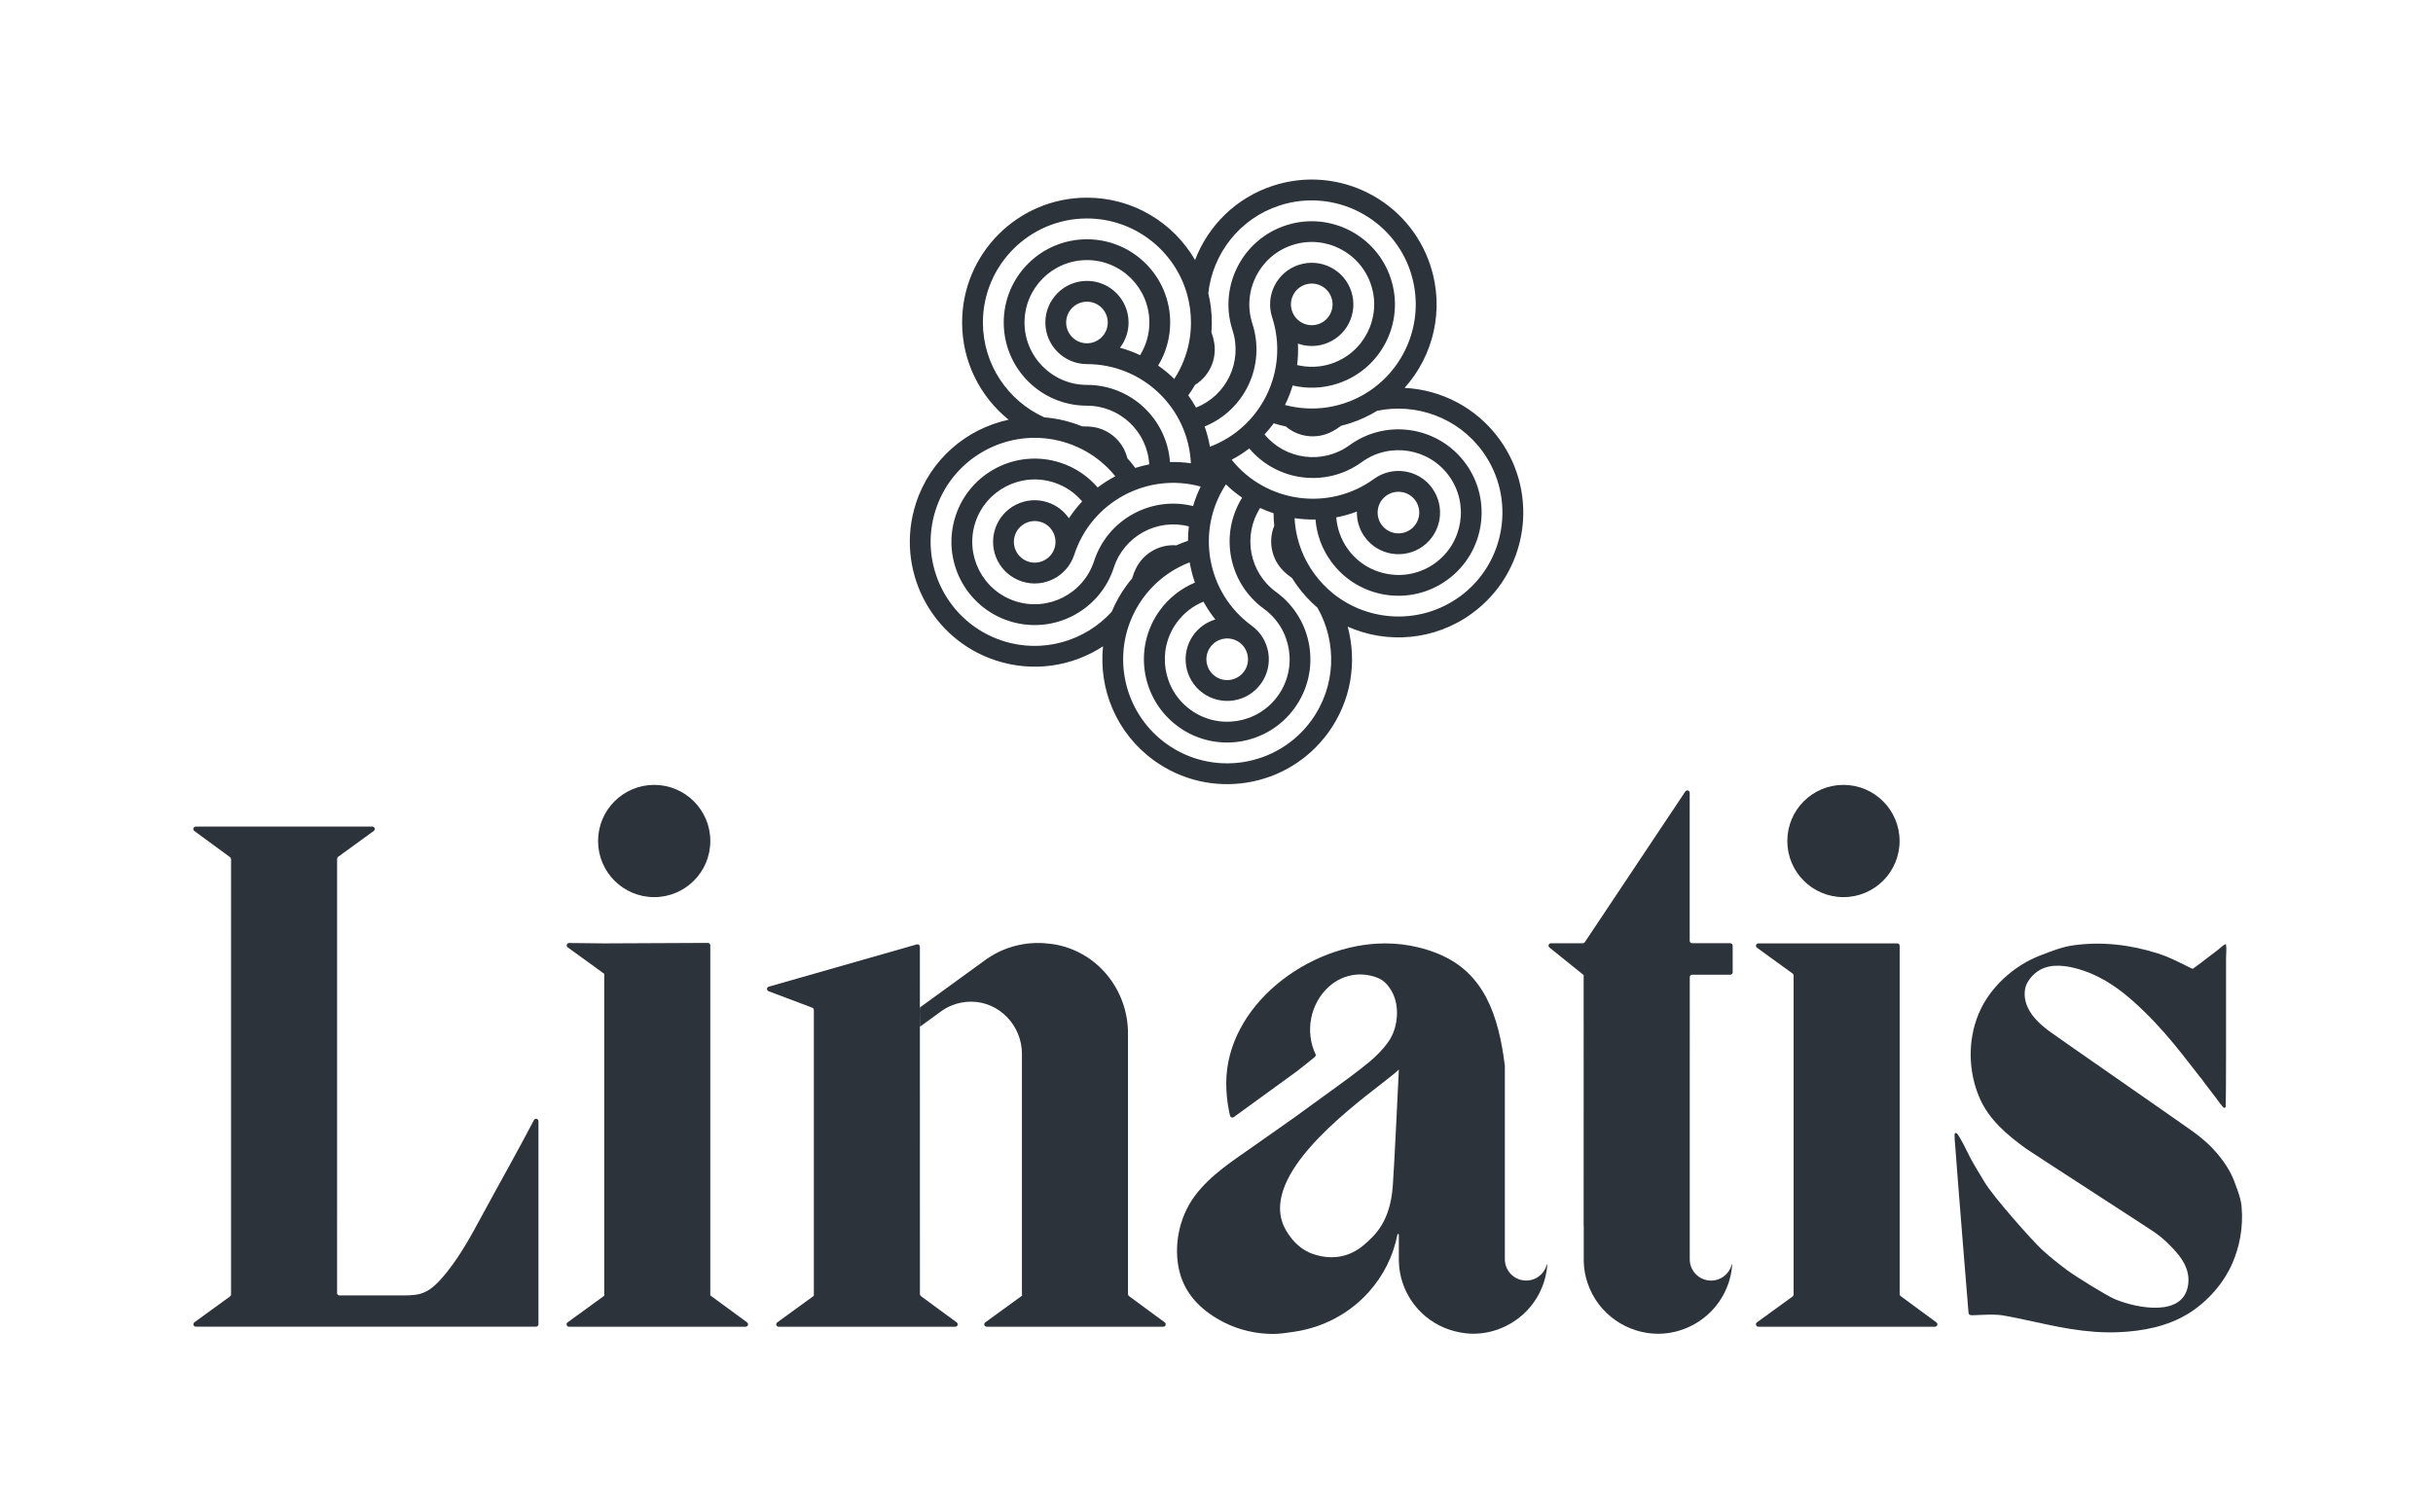
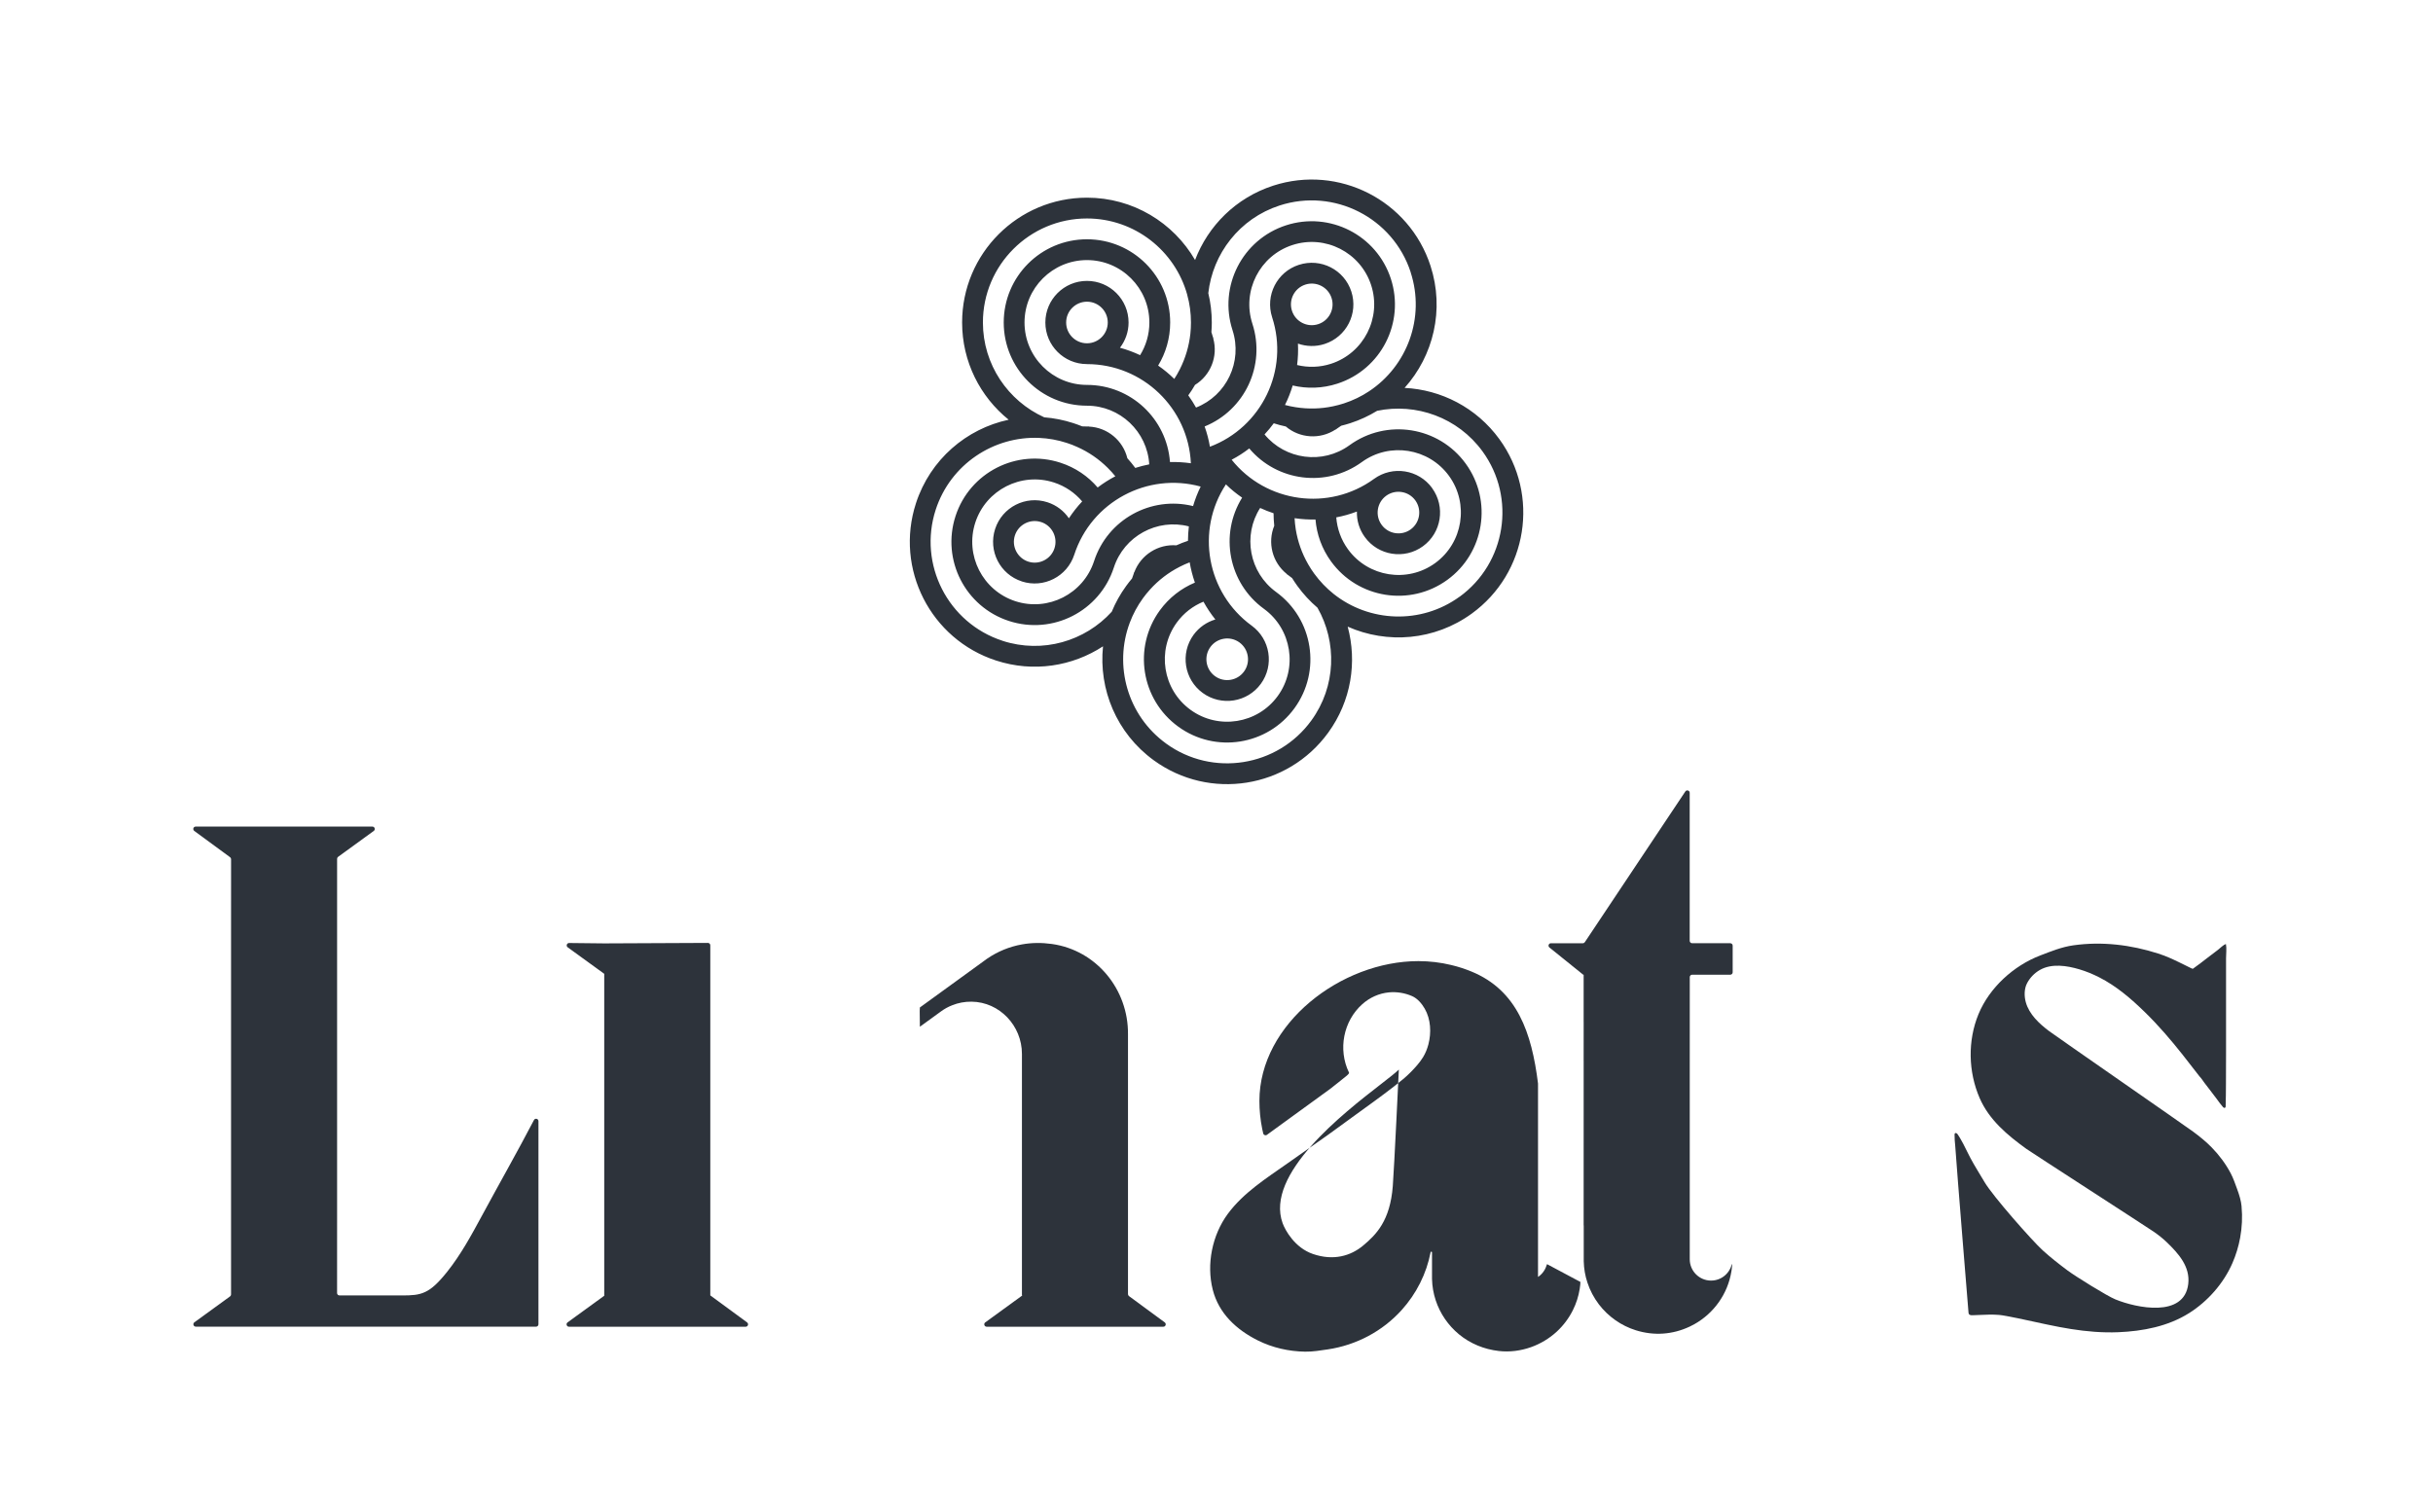
<svg xmlns="http://www.w3.org/2000/svg" width="140" height="87.032" version="1.1" viewBox="0 0 140 87.032">
  <g transform="translate(-1.73 .824)" fill="#2d333b">
    <path d="m54.436 28.141c0.822-2.528 2.911-4.289 5.335-4.808-1.634-1.316-2.679-3.333-2.679-5.596 0-3.969 3.216-7.184 7.184-7.184 2.658 0 4.979 1.443 6.221 3.588 0.748-1.962 2.342-3.579 4.494-4.279 3.775-1.225 7.827 0.84 9.053 4.613 0.821 2.529 0.165 5.182-1.491 7.026 2.096 0.105 4.127 1.123 5.457 2.953 2.333 3.211 1.622 7.703-1.589 10.036-2.15 1.562-4.877 1.758-7.142 0.753 0.548 2.026 0.209 4.274-1.122 6.103-2.333 3.211-6.825 3.922-10.035 1.59-2.15-1.562-3.179-4.093-2.922-6.561-1.757 1.148-4 1.519-6.151 0.819-3.773-1.225-5.839-5.28-4.613-9.052zm15.611-11.996c-0.698-2.531-3.021-4.395-5.772-4.395-3.3 0-5.986 2.685-5.986 5.986 0 2.425 1.45 4.518 3.529 5.459 0.557 0.044 1.116 0.152 1.671 0.333 0.176 0.058 0.348 0.12 0.515 0.188 0.091 0.004 0.181 0.007 0.272 0.007 0.036 0 0.072-0.003 0.107-0.003l0.004 0.008c1.078 0.049 1.968 0.81 2.214 1.823 0.162 0.179 0.313 0.363 0.455 0.557 0.264-0.084 0.531-0.152 0.804-0.206-0.11-1.88-1.677-3.376-3.584-3.376-2.645 0-4.789-2.144-4.789-4.789s2.144-4.789 4.789-4.789c2.645 0 4.789 2.143 4.789 4.789 0 0.907-0.254 1.757-0.693 2.48 0.331 0.23 0.641 0.486 0.929 0.768 0.114-0.176 0.219-0.356 0.313-0.544 0.004-0.008 0.008-0.017 0.012-0.023 0.313-0.624 0.522-1.31 0.601-2.034 0.022-0.212 0.034-0.429 0.034-0.646 0-0.551-0.074-1.086-0.216-1.593zm-9.519 16.494c-1.258-0.408-1.945-1.758-1.537-3.017 0.408-1.258 1.758-1.947 3.017-1.537 0.52 0.169 0.94 0.5 1.229 0.92 0.23-0.348 0.484-0.672 0.764-0.97-0.416-0.491-0.968-0.876-1.623-1.089-1.885-0.612-3.913 0.422-4.527 2.305-0.612 1.885 0.422 3.913 2.305 4.527 1.885 0.612 3.913-0.422 4.528-2.305 0.781-2.404 3.283-3.768 5.698-3.17 0.113-0.384 0.258-0.759 0.437-1.123-3.061-0.841-6.285 0.873-7.274 3.923-0.41 1.258-1.76 1.946-3.019 1.537zm1.111-3.415c-0.628-0.205-1.304 0.14-1.509 0.767-0.205 0.628 0.142 1.305 0.768 1.509 0.627 0.205 1.305-0.14 1.509-0.767 0.204-0.628-0.141-1.305-0.768-1.51zm11.565-1.406c-0.328-0.225-0.642-0.478-0.932-0.764-1.746 2.652-1.112 6.246 1.483 8.132 1.069 0.778 1.306 2.275 0.529 3.344-0.777 1.071-2.275 1.307-3.344 0.531-1.071-0.778-1.307-2.275-0.531-3.346 0.322-0.441 0.767-0.74 1.255-0.885-0.26-0.324-0.488-0.668-0.685-1.025-0.597 0.245-1.133 0.649-1.538 1.207-1.164 1.603-0.808 3.854 0.796 5.019 1.601 1.164 3.853 0.807 5.017-0.796 1.164-1.601 0.807-3.853-0.794-5.017-2.047-1.486-2.569-4.286-1.255-6.4zm10.933-0.548c0.777 1.071 0.54 2.568-0.529 3.346-1.069 0.777-2.568 0.54-3.344-0.531-0.322-0.441-0.469-0.958-0.455-1.467-0.389 0.147-0.786 0.26-1.188 0.335 0.05 0.642 0.269 1.277 0.673 1.835 1.164 1.603 3.416 1.96 5.019 0.796 1.601-1.164 1.959-3.414 0.795-5.019-1.164-1.601-3.416-1.959-5.017-0.794-2.047 1.486-4.872 1.119-6.476-0.785-0.315 0.243-0.653 0.462-1.013 0.65 1.982 2.481 5.598 2.99 8.193 1.102 1.069-0.777 2.568-0.54 3.344 0.529zm-2.906 2.111c0.388 0.535 1.138 0.653 1.673 0.265 0.533-0.388 0.653-1.138 0.265-1.673-0.389-0.533-1.138-0.651-1.673-0.265-0.535 0.389-0.653 1.14-0.265 1.673zm-4.759-14.963c1.258-0.408 2.609 0.279 3.017 1.538 0.408 1.258-0.279 2.609-1.538 3.017-0.519 0.169-1.056 0.147-1.535-0.021 0.021 0.415 0.004 0.828-0.048 1.233 0.625 0.151 1.299 0.14 1.953-0.073 1.883-0.612 2.92-2.642 2.307-4.527-0.612-1.883-2.642-2.92-4.527-2.307-1.885 0.612-2.918 2.643-2.307 4.527 0.782 2.404-0.44 4.979-2.747 5.916 0.133 0.374 0.236 0.764 0.305 1.166 2.972-1.119 4.572-4.402 3.579-7.452-0.408-1.258 0.279-2.609 1.538-3.017zm-0.399 2.647c0.204 0.628 0.881 0.973 1.509 0.768 0.628-0.203 0.973-0.881 0.768-1.509-0.203-0.628-0.881-0.973-1.509-0.768-0.628 0.203-0.973 0.881-0.768 1.509zm-4.696 19.352c-0.389 0.535-0.269 1.285 0.265 1.674 0.533 0.388 1.284 0.269 1.673-0.267 0.388-0.533 0.269-1.284-0.265-1.673-0.535-0.388-1.285-0.269-1.673 0.265zm-7.101-16.286c-1.322 0-2.394-1.072-2.394-2.394 0-1.322 1.072-2.394 2.394-2.394 1.323 0 2.394 1.071 2.394 2.394 0 0.547-0.187 1.05-0.495 1.453 0.401 0.109 0.789 0.253 1.159 0.427 0.338-0.547 0.533-1.19 0.533-1.88 0-1.981-1.611-3.592-3.592-3.592-1.981 0-3.592 1.611-3.592 3.592 0 1.981 1.611 3.592 3.592 3.592 2.528 0 4.598 1.957 4.778 4.44 0.397-0.011 0.8 0.013 1.203 0.07-0.147-3.173-2.772-5.707-5.981-5.707zm1.197-2.394c0-0.661-0.538-1.197-1.197-1.197s-1.197 0.536-1.197 1.197c0 0.661 0.538 1.197 1.197 1.197s1.197-0.537 1.197-1.197zm17.432-2.889c-1.02-3.14-4.406-4.865-7.545-3.845-2.307 0.749-3.85 2.777-4.102 5.045 0.132 0.542 0.201 1.108 0.201 1.691 0 0.186-0.007 0.368-0.022 0.551 0.025 0.087 0.051 0.173 0.078 0.258 0.012 0.033 0.023 0.066 0.036 0.102l-0.007 0.007c0.286 1.04-0.161 2.124-1.05 2.671-0.118 0.208-0.249 0.408-0.389 0.602 0.162 0.226 0.311 0.459 0.447 0.703 1.754-0.687 2.69-2.639 2.1-4.452-0.816-2.515 0.56-5.218 3.076-6.036 2.514-0.817 5.217 0.559 6.035 3.076 0.816 2.515-0.56 5.218-3.076 6.035-0.863 0.28-1.75 0.301-2.573 0.106-0.117 0.386-0.265 0.762-0.444 1.122 0.203 0.055 0.41 0.099 0.619 0.13 0.007 0 0.015 0.003 0.021 0.003 0.693 0.107 1.412 0.095 2.128-0.058 0.208-0.043 0.415-0.099 0.621-0.165 0.524-0.171 1.009-0.406 1.446-0.697 2.191-1.446 3.247-4.232 2.397-6.847zm2.812 18.675c2.671-1.941 3.265-5.692 1.324-8.363-1.427-1.963-3.83-2.804-6.066-2.341-0.476 0.291-0.991 0.532-1.545 0.712-0.174 0.056-0.351 0.106-0.525 0.148-0.076 0.05-0.151 0.102-0.227 0.155-0.029 0.021-0.058 0.044-0.085 0.065l-0.01-0.004c-0.902 0.592-2.07 0.503-2.865-0.173-0.234-0.049-0.466-0.11-0.693-0.184-0.164 0.224-0.341 0.437-0.531 0.641 1.197 1.454 3.342 1.744 4.887 0.623 2.139-1.556 5.136-1.081 6.689 1.058 1.555 2.14 1.08 5.136-1.058 6.69-2.14 1.555-5.136 1.08-6.69-1.06-0.533-0.734-0.827-1.57-0.896-2.414-0.403 0.008-0.805-0.018-1.203-0.076 0.011 0.209 0.033 0.418 0.065 0.625 0 0.01 0.003 0.018 0.004 0.025 0.113 0.69 0.348 1.369 0.712 2.001 0.104 0.186 0.223 0.366 0.351 0.542 0.324 0.445 0.7 0.834 1.111 1.163 2.052 1.636 5.027 1.777 7.252 0.162zm-16.891 8.446c2.671 1.941 6.422 1.346 8.362-1.325 1.427-1.963 1.483-4.509 0.352-6.491-0.425-0.362-0.812-0.779-1.155-1.251-0.107-0.148-0.209-0.301-0.304-0.454-0.07-0.058-0.143-0.111-0.219-0.166-0.029-0.022-0.061-0.04-0.089-0.062v-0.01c-0.84-0.674-1.115-1.81-0.72-2.775-0.025-0.239-0.039-0.478-0.04-0.719-0.263-0.087-0.52-0.187-0.771-0.305-1.016 1.587-0.628 3.715 0.917 4.837 2.139 1.556 2.615 4.55 1.058 6.689-1.555 2.14-4.55 2.616-6.689 1.06-2.14-1.556-2.615-4.55-1.06-6.69 0.535-0.734 1.238-1.271 2.019-1.599-0.133-0.381-0.232-0.77-0.301-1.167-0.195 0.076-0.388 0.161-0.575 0.257 0 0-0.012 0.007-0.019 0.011-0.623 0.319-1.196 0.753-1.685 1.295-0.144 0.158-0.279 0.324-0.407 0.5-0.323 0.445-0.577 0.922-0.761 1.414-0.924 2.459-0.14 5.332 2.087 6.949zm-9.409-5.911c2.309 0.751 4.751 0.017 6.285-1.674 0.213-0.515 0.488-1.013 0.83-1.482 0.107-0.148 0.221-0.293 0.338-0.432 0.032-0.084 0.062-0.171 0.091-0.257 0.012-0.034 0.021-0.067 0.03-0.103l0.011-0.003c0.381-1.009 1.379-1.623 2.419-1.544 0.219-0.099 0.441-0.186 0.668-0.26 0-0.276 0.019-0.555 0.051-0.83-1.823-0.473-3.727 0.554-4.317 2.369-0.816 2.515-3.519 3.893-6.035 3.075-2.515-0.817-3.893-3.519-3.075-6.035 0.817-2.516 3.519-3.893 6.035-3.075 0.865 0.28 1.593 0.783 2.144 1.427 0.322-0.245 0.662-0.461 1.017-0.646-0.132-0.162-0.272-0.319-0.422-0.467-0.005-7e-3 -0.011-0.013-0.016-0.017-0.498-0.495-1.087-0.906-1.755-1.203-0.194-0.089-0.393-0.166-0.599-0.232-0.525-0.172-1.058-0.265-1.586-0.289-2.621-0.114-5.108 1.518-5.958 4.132-1.02 3.14 0.704 6.524 3.843 7.544z" stroke-width=".167" />
    <g transform="matrix(.167 0 0 .167 6.256 2.84)" clip-rule="evenodd" fill-rule="evenodd">
      <path d="m361.9 424.74c-0.214-0.156-0.337-0.404-0.337-0.667v-89.564c0.14-15.474-10.885-28.946-26.211-31.113-3.567-0.503-7.044-0.453-10.332 0.148-4.359 0.775-8.404 2.472-11.931 4.878-0.091 0.05-0.173 0.115-0.255 0.173l-1.08 0.791-21.9 15.894-0.058 1.22 0.058 5.421 6.987-5.075 0.28-0.206c1.195-0.874 2.496-1.599 3.897-2.134 2.044-0.824 4.293-1.253 6.641-1.228 9.69 0.115 17.361 8.314 17.361 18.004v83.211h0.181l-12.821 9.319c-0.642 0.47-0.313 1.491 0.487 1.491h60.874c0.799 0 1.128-1.013 0.486-1.491l-12.335-9.072z" />
      <path d="m217.64 424.49v-120.64c0-0.453-0.371-0.824-0.824-0.824l-35.711 0.165-12.103-0.132c-0.8-8e-3 -1.146 1.022-0.495 1.491l12.59 9.13v110.95l-12.639 9.187c-0.643 0.47-0.313 1.492 0.486 1.492h60.882c0.799 0 1.129-1.014 0.486-1.492l-12.681-9.319z" />
-       <path d="m198.31 287.25c10.687 0 19.338-8.66 19.338-19.338 0-10.679-8.651-19.347-19.338-19.347s-19.338 8.66-19.338 19.347 8.66 19.338 19.338 19.338z" />
      <path d="m745.28 393.92c-0.198-2.101-0.807-4.021-1.524-5.99-0.668-1.797-1.302-3.717-2.184-5.397-1.73-3.313-3.979-6.328-6.583-8.998-1.928-1.986-4.12-3.757-6.345-5.405-2.653-1.969-47.451-33.024-49.701-34.713-3.37-2.53-6.863-5.752-8.025-9.946-0.585-2.101-0.585-4.671 0.47-6.624 0.997-1.862 2.521-3.436 4.35-4.483 4.07-2.348 9.352-1.507 13.628-0.239 2.357 0.701 4.639 1.648 6.823 2.752 5.949 3.016 11.065 7.424 15.803 12.055 4.672 4.565 8.924 9.533 12.969 14.642 1.953 2.472 3.889 4.96 5.809 7.457 0.651 0.65 1.178 1.532 1.739 2.274 0.618 0.799 1.227 1.598 1.845 2.406 0.783 1.021 1.566 2.043 2.34 3.073 0.717 0.964 1.393 1.961 2.192 2.851 0.165 0.181 0.445 0.329 0.659 0.206 0.107-0.058 0.182-0.173 0.215-0.297 0.033-0.123 0.033-0.247 0.024-0.371-0.016-1.186 0.058-2.348 0.066-3.534 8e-3 -1.286 0.025-2.563 0.033-3.848 0.017-3.832 0.033-7.663 0.033-11.494v-31.962c0-1.557 0.247-3.394-0.041-4.911-0.915 0.256-1.945 1.385-2.719 1.97-1.22 0.931-2.439 1.862-3.667 2.785-1.557 1.178-3.09 2.439-4.705 3.543-0.107 0.074-0.28 0.255-0.42 0.206-0.148-0.05-0.296-0.107-0.445-0.173-0.296-0.132-0.576-0.272-0.857-0.421-0.576-0.28-1.153-0.568-1.722-0.856-0.576-0.289-1.153-0.569-1.73-0.849s-1.162-0.56-1.739-0.824c-0.585-0.272-1.17-0.527-1.763-0.783-0.593-0.247-1.186-0.486-1.788-0.708-0.601-0.231-1.211-0.445-1.821-0.635-9.393-3.007-19.338-4.219-29.176-2.826-4.046 0.568-7.646 2.052-11.412 3.494-9.195 3.518-17.534 11.106-21.291 20.228-3.774 9.162-3.543 19.857 0.396 28.929 3.271 7.539 9.582 12.796 16.141 17.534 1.277 0.922 42.137 27.33 43.859 28.533 1.574 1.096 3.106 2.291 4.474 3.609 3.996 3.865 8.116 8.38 7.399 14.403-1.409 11.725-17.855 8.272-25.106 5.298-2.949-1.203-13.776-7.959-16.429-9.929-2.958-2.208-5.892-4.498-8.627-6.987-3.601-3.287-17.246-18.737-20.039-23.532-1.615-2.769-3.362-5.455-4.861-8.289-0.165-0.321-0.338-0.643-0.495-0.964-0.667-1.31-1.293-2.629-1.977-3.93-0.338-0.651-0.692-1.294-1.071-1.92-0.19-0.313-0.379-0.626-0.585-0.94-0.165-0.255-0.363-0.593-0.635-0.758-0.156-0.098-0.37-0.123-0.519-8e-3 -0.164 0.124-0.181 0.363-0.173 0.569 0 0.618 0.025 1.244 0.058 1.862 0.033 0.626 0.124 1.244 0.165 1.87 0.717 10.226 4.367 54.958 4.581 57.521 0.074 0.799 0.618 0.923 1.368 0.898 0.766-0.017 1.532-0.058 2.299-0.091 2.331-0.107 4.68-0.214 6.987-8e-3 2.15 0.181 10.975 2.118 11.997 2.348 1.021 0.223 2.043 0.453 3.073 0.668 0.552 0.107 1.104 0.23 1.656 0.346 5.232 1.112 10.621 2.051 16.001 2.439 2.744 0.197 5.496 0.263 8.248 0.148 8.437-0.354 17.089-1.994 24.364-6.575 6.436-4.054 11.898-10.25 14.939-17.237 1.219-2.794 2.117-5.743 2.669-8.759 0.643-3.527 0.824-7.144 0.487-10.712z" />
-       <path d="m608.08 287.25c10.687 0 19.347-8.66 19.347-19.338 0-10.679-8.66-19.347-19.347-19.347-10.686 0-19.338 8.66-19.338 19.347s8.66 19.338 19.338 19.338z" />
-       <path d="m627.79 424.74c-0.215-0.157-0.338-0.404-0.338-0.667v-120.06c0-0.453-0.371-0.824-0.824-0.824h-47.864c-0.799 0-1.129 1.022-0.486 1.491l12.294 8.907c0.214 0.157 0.337 0.404 0.337 0.668v109.95c0 0.264-0.123 0.511-0.337 0.668l-12.302 8.94c-0.643 0.469-0.313 1.491 0.486 1.491h60.874c0.799 0 1.129-1.013 0.486-1.491l-12.335-9.072z" />
      <path d="m569.08 303.13h-13.15c-0.453 0-0.824-0.37-0.824-0.824v-51.011c0-0.816-1.055-1.137-1.508-0.453l-34.623 51.926c-0.156 0.23-0.412 0.371-0.684 0.371h-11c-0.774 0-1.12 0.98-0.519 1.466l11.643 9.385h0.148v16.174c0 0.05 0 0.099 8e-3 0.157v1.401l-8e-3 11.708c8e-3 0 8e-3 0.404 8e-3 0.404v0.198l-8e-3 56.523c0-0.041 8e-3 -0.091 8e-3 -0.132l0.025-0.148v12.466c0.058 2.571 0.495 5.035 1.269 7.358 0.882 2.695 2.225 5.232 3.939 7.49 3.205 4.202 7.704 7.374 12.754 8.948 6.238 1.945 12.632 1.508 18.556-1.277 0.56-0.264 1.112-0.552 1.656-0.857 6.649-3.749 11.453-10.382 12.714-18.201 0.024-0.148 0.049-0.297 0.066-0.453 0.049-0.371 0.099-0.742 0.132-1.121 0.016-0.148 0.024-0.296 0.041-0.445 8e-3 -0.14 8e-3 -0.263 0-0.403v-0.042c0-0.016-0.017-0.024-0.033-0.024-0.017 0-0.025 0-0.033 0.016-8e-3 8e-3 -0.017 0.025-0.017 0.033-0.132 0.346-0.23 0.709-0.37 1.046-0.099 0.248-0.215 0.487-0.338 0.717-0.124 0.231-0.256 0.453-0.404 0.668-0.148 0.214-0.305 0.42-0.47 0.618-0.164 0.197-0.346 0.387-0.535 0.568-0.19 0.181-0.387 0.346-0.593 0.511-0.206 0.157-0.421 0.305-0.643 0.445-0.223 0.14-0.453 0.264-0.692 0.371-0.239 0.115-0.486 0.214-0.734 0.296-0.255 0.091-0.51 0.157-0.766 0.223-0.264 0.058-0.535 0.107-0.799 0.132-0.272 0.033-0.552 0.049-0.824 0.049-4.054 0-7.35-3.287-7.35-7.35v-57.545s8e-3 -33.963 8e-3 -39.706c0-0.453 0.371-0.816 0.824-0.816h13.134c0.453 0 0.824-0.371 0.824-0.824v-9.204c0-0.453-0.371-0.823-0.824-0.823zm-19.478 107.8s-9e-3 -0.025-9e-3 -0.033h9e-3z" />
-       <path d="m505.95 413.74c-0.149 0.396-0.272 0.799-0.445 1.187-0.066 0.165-0.149 0.321-0.223 0.478-0.082 0.164-0.173 0.313-0.263 0.469-0.091 0.149-0.19 0.297-0.289 0.437-0.107 0.148-0.214 0.288-0.321 0.42-0.116 0.14-0.231 0.272-0.354 0.396-0.124 0.123-0.248 0.247-0.379 0.371-0.132 0.115-0.264 0.23-0.404 0.337s-0.28 0.215-0.429 0.313c-0.14 0.099-0.296 0.19-0.445 0.281-0.156 0.082-0.313 0.164-0.469 0.247-0.165 0.074-0.33 0.148-0.495 0.214-0.164 0.066-0.337 0.124-0.51 0.173-0.174 0.058-0.347 0.107-0.52 0.148-0.181 0.042-0.362 0.074-0.543 0.099-0.182 0.033-0.363 0.05-0.552 0.066-0.182 8e-3 -0.371 0.017-0.561 0.017-4.045-9e-3 -7.333-3.296-7.333-7.35v-66.658c-2.175-17.518-7.16-32.118-22.931-38.594-2.249-0.923-4.597-1.69-7.012-2.258-3.608-0.873-7.39-1.335-11.28-1.335-26.613 0-54.776 21.571-54.776 48.185 0 1.632 0.082 3.238 0.239 4.829 0.165 1.639 0.412 3.262 0.733 4.853 0.107 0.511 0.223 1.03 0.346 1.532 0.14 0.569 0.816 0.808 1.285 0.462l2.753-2.003 11.93-8.668 7.144-5.191c1.912-1.524 3.865-3.023 5.751-4.589 0.239-0.198 0.421-0.412 0.618-0.659 0.05-0.058 0.091-0.115 0.099-0.181 8e-3 -0.075-0.016-0.14-0.049-0.198-3.823-7.927-1.928-17.732 4.614-23.549 2.554-2.282 5.743-3.724 9.171-4.054 2.71-0.255 5.479 0.198 7.975 1.286 1.846 0.807 3.338 2.57 4.343 4.309 2.117 3.667 2.323 8.289 1.277 12.326-0.404 1.541-1.005 3.041-1.838 4.409-1.137 1.853-2.719 3.6-4.251 5.157-1.673 1.706-3.551 3.206-5.438 4.672-0.033 0.025-0.066 0.058-0.099 0.083-4.738 3.699-9.69 7.209-14.576 10.761l-8.421 6.122c-4.622 3.254-9.245 6.509-13.867 9.764-7.333 5.166-15.235 10.134-20.64 17.459-5.364 7.292-7.408 17.336-5.175 26.128 2.069 8.165 8.149 13.793 15.565 17.492 5.026 2.505 10.67 3.782 16.281 3.857 2.621 0.033 5.208-0.396 7.803-0.783 9.789-1.459 18.836-6.229 25.469-13.595 5.042-5.595 8.536-12.508 9.945-19.891 0.058-0.296 0.486-0.255 0.486 0.05v9.162c0.066 2.563 0.503 5.026 1.269 7.35 1.5 4.573 4.317 8.668 8.025 11.733 3.922 3.238 8.677 5.158 13.711 5.743 3.741 0.437 7.58-0.066 11.123-1.327 3.238-1.153 6.295-2.991 8.825-5.314 2.299-2.118 4.21-4.656 5.603-7.457 1.137-2.291 1.928-4.746 2.332-7.276 0.074-0.486 0.148-0.98 0.197-1.474 0.033-0.322 0.066-0.643 0.05-0.973 0-0.024 0-0.049-0.033-0.057-0.025 0-0.041 0.024-0.05 0.041zm-53.146-26.894c-0.922 11.964-5.743 16.743-10.192 20.467-4.317 3.618-10.275 5.348-17.328 2.925-6.311-2.167-9.591-8.264-10.448-10.629-6.097-16.891 20.789-37.753 33.89-47.913 2.892-2.249 5.117-3.971 6.163-5.018 0 0-1.598 33.857-2.085 40.168z" />
-       <path d="m290.21 424.74c-0.214-0.157-0.338-0.404-0.338-0.667l-0.016-119.75c0-0.544-0.528-0.94-1.047-0.791l-35.644 10.184-15.383 4.391c-0.767 0.215-0.808 1.286-0.066 1.566l15.07 5.693c0.321 0.124 0.536 0.429 0.536 0.775v98.504l-12.623 9.179c-0.643 0.47-0.314 1.491 0.486 1.491h60.874c0.799 0 1.128-1.013 0.486-1.491l-12.335-9.072z" />
+       <path d="m505.95 413.74c-0.149 0.396-0.272 0.799-0.445 1.187-0.066 0.165-0.149 0.321-0.223 0.478-0.082 0.164-0.173 0.313-0.263 0.469-0.091 0.149-0.19 0.297-0.289 0.437-0.107 0.148-0.214 0.288-0.321 0.42-0.116 0.14-0.231 0.272-0.354 0.396-0.124 0.123-0.248 0.247-0.379 0.371-0.132 0.115-0.264 0.23-0.404 0.337s-0.28 0.215-0.429 0.313v-66.658c-2.175-17.518-7.16-32.118-22.931-38.594-2.249-0.923-4.597-1.69-7.012-2.258-3.608-0.873-7.39-1.335-11.28-1.335-26.613 0-54.776 21.571-54.776 48.185 0 1.632 0.082 3.238 0.239 4.829 0.165 1.639 0.412 3.262 0.733 4.853 0.107 0.511 0.223 1.03 0.346 1.532 0.14 0.569 0.816 0.808 1.285 0.462l2.753-2.003 11.93-8.668 7.144-5.191c1.912-1.524 3.865-3.023 5.751-4.589 0.239-0.198 0.421-0.412 0.618-0.659 0.05-0.058 0.091-0.115 0.099-0.181 8e-3 -0.075-0.016-0.14-0.049-0.198-3.823-7.927-1.928-17.732 4.614-23.549 2.554-2.282 5.743-3.724 9.171-4.054 2.71-0.255 5.479 0.198 7.975 1.286 1.846 0.807 3.338 2.57 4.343 4.309 2.117 3.667 2.323 8.289 1.277 12.326-0.404 1.541-1.005 3.041-1.838 4.409-1.137 1.853-2.719 3.6-4.251 5.157-1.673 1.706-3.551 3.206-5.438 4.672-0.033 0.025-0.066 0.058-0.099 0.083-4.738 3.699-9.69 7.209-14.576 10.761l-8.421 6.122c-4.622 3.254-9.245 6.509-13.867 9.764-7.333 5.166-15.235 10.134-20.64 17.459-5.364 7.292-7.408 17.336-5.175 26.128 2.069 8.165 8.149 13.793 15.565 17.492 5.026 2.505 10.67 3.782 16.281 3.857 2.621 0.033 5.208-0.396 7.803-0.783 9.789-1.459 18.836-6.229 25.469-13.595 5.042-5.595 8.536-12.508 9.945-19.891 0.058-0.296 0.486-0.255 0.486 0.05v9.162c0.066 2.563 0.503 5.026 1.269 7.35 1.5 4.573 4.317 8.668 8.025 11.733 3.922 3.238 8.677 5.158 13.711 5.743 3.741 0.437 7.58-0.066 11.123-1.327 3.238-1.153 6.295-2.991 8.825-5.314 2.299-2.118 4.21-4.656 5.603-7.457 1.137-2.291 1.928-4.746 2.332-7.276 0.074-0.486 0.148-0.98 0.197-1.474 0.033-0.322 0.066-0.643 0.05-0.973 0-0.024 0-0.049-0.033-0.057-0.025 0-0.041 0.024-0.05 0.041zm-53.146-26.894c-0.922 11.964-5.743 16.743-10.192 20.467-4.317 3.618-10.275 5.348-17.328 2.925-6.311-2.167-9.591-8.264-10.448-10.629-6.097-16.891 20.789-37.753 33.89-47.913 2.892-2.249 5.117-3.971 6.163-5.018 0 0-1.598 33.857-2.085 40.168z" />
      <path d="m156.87 364.1c-5.784 11.065-11.972 21.95-17.912 32.941-3.585 6.633-7.226 13.349-11.931 19.265-0.692 0.865-1.401 1.722-2.143 2.546-5.446 6.113-8.527 5.668-16.108 5.668h-18.91c-0.453 0-0.824-0.362-0.824-0.815 0-4.755 0-28.649 0.008-28.649v-121.02c0-0.264 0.123-0.511 0.338-0.667l12.302-8.94c0.643-0.47 0.313-1.492-0.486-1.492h-60.882c-0.799 0-1.129 1.014-0.486 1.492l12.343 9.072c0.214 0.156 0.338 0.403 0.338 0.659 0 3.576 0 29.003-0.008 29.003v121.02c0 0.263-0.124 0.51-0.338 0.667l-12.302 8.94c-0.643 0.47-0.313 1.491 0.486 1.491h48.688l68.562 9e-3c0.453 0 0.824-0.371 0.824-0.824v-70.004c0-0.865-1.154-1.145-1.549-0.379z" />
    </g>
  </g>
</svg>